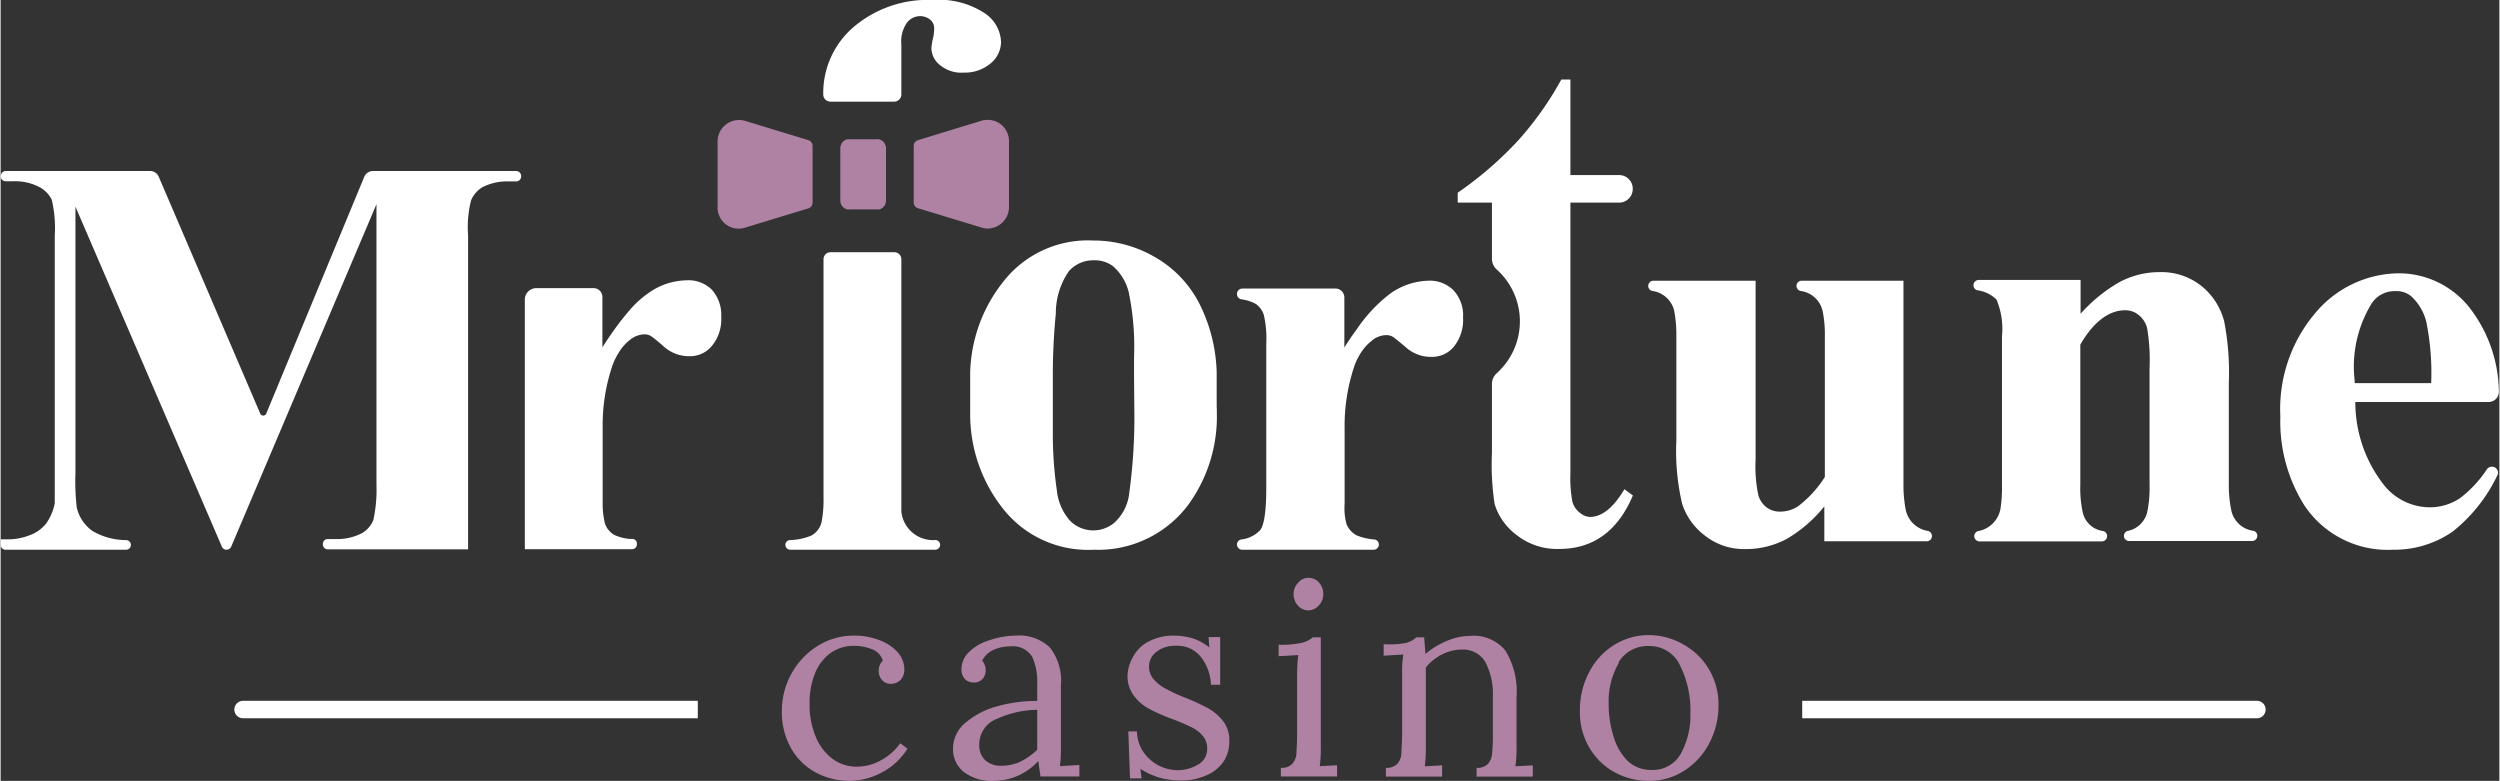
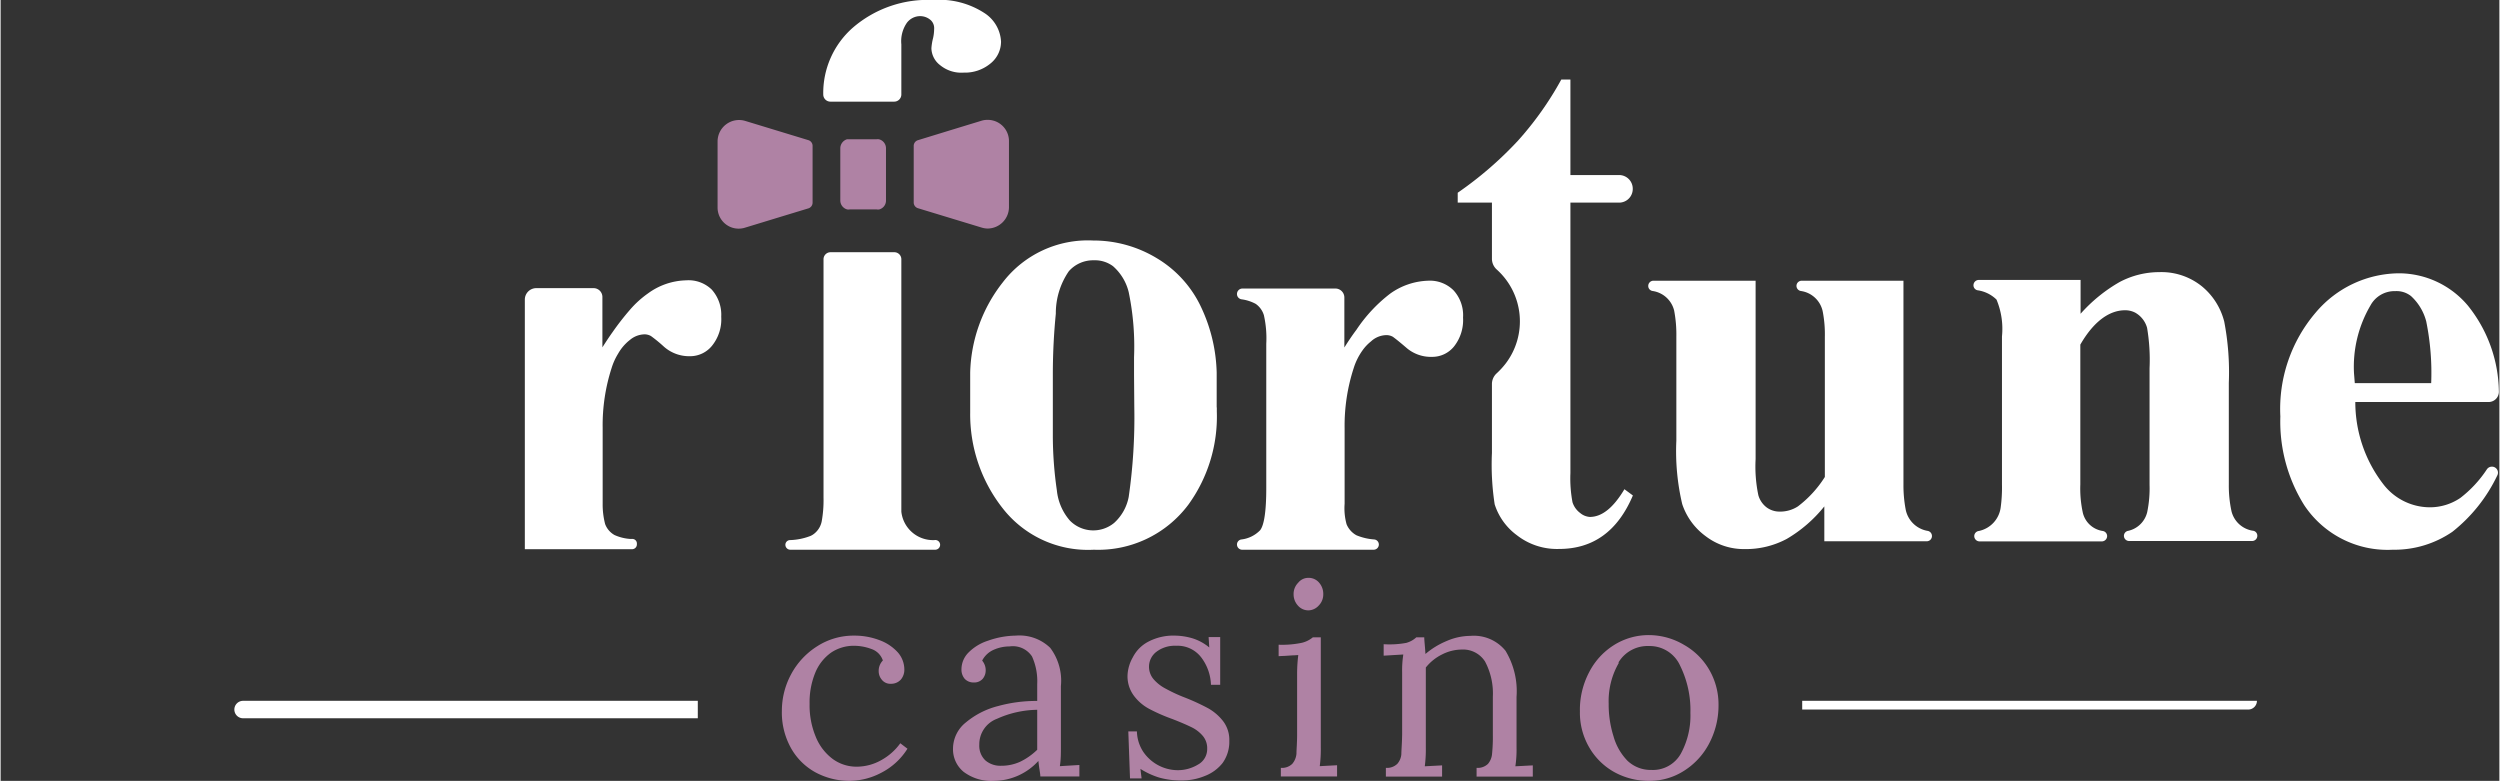
<svg xmlns="http://www.w3.org/2000/svg" height="253" viewBox="0 0 192 60" width="810">
  <rect x="0" y="0" width="192" height="60" fill="#333333" stroke="none" />
  <desc>schwesterseiten.com - Deutschlands führender Index für Casino-Schwesterseite</desc>
  <title>Mr Fortune Casino auf https://schwesterseiten.com/mrfortune-com/</title>
  <defs>
    <style>.cls-1, .cls-3 {
        fill: #fff;
      }

      .cls-2, .cls-4 {
        fill: #af82a4;
      }

      .cls-3, .cls-4 {
        fill-rule: evenodd;
      }</style>
  </defs>
  <g data-name="Logo Desktop" id="Logo_Desktop">
    <g id="line">
      <g data-name="Group 24385" id="Group_24385">
        <path class="cls-1" d="M18.63,53.85H53.57v1.34H18.63a.67.67,0,0,1-.67-.67h0A.67.67,0,0,1,18.63,53.85Z" data-name="Rectangle 29812" id="Rectangle_29812" />
      </g>
      <g data-name="Group 24386" id="Group_24386">
-         <path class="cls-1" d="M138.43,53.85h34.94a.67.67,0,0,1,.67.67h0a.67.67,0,0,1-.67.67H138.43Z" data-name="Rectangle 29813" id="Rectangle_29813" />
+         <path class="cls-1" d="M138.43,53.85h34.94h0a.67.67,0,0,1-.67.67H138.43Z" data-name="Rectangle 29813" id="Rectangle_29813" />
      </g>
    </g>
    <g id="header">
      <path class="cls-2" d="M67.56,49.2a3.52,3.52,0,0,1,1.39.94,2,2,0,0,1,.49,1.28,1.17,1.17,0,0,1-.27.8,1,1,0,0,1-.76.32.83.83,0,0,1-.7-.31,1,1,0,0,1-.24-.64,1.14,1.14,0,0,1,.32-.84,1.4,1.4,0,0,0-.9-.89,3.84,3.84,0,0,0-1.32-.24,3.13,3.13,0,0,0-1.75.52,3.54,3.54,0,0,0-1.22,1.54,6,6,0,0,0-.44,2.41,6.28,6.28,0,0,0,.46,2.49,4,4,0,0,0,1.28,1.71,3.09,3.09,0,0,0,1.9.62,3.85,3.85,0,0,0,1.88-.51,4.44,4.44,0,0,0,1.45-1.29l.55.42a5.13,5.13,0,0,1-2,1.84,5.29,5.29,0,0,1-2.42.63,5.49,5.49,0,0,1-2.64-.65,4.79,4.79,0,0,1-1.89-1.87,5.6,5.6,0,0,1-.7-2.87,5.91,5.91,0,0,1,.71-2.8,5.74,5.74,0,0,1,2-2.15,5.16,5.16,0,0,1,2.85-.82A5.37,5.37,0,0,1,67.56,49.2Z" />
      <path class="cls-2" d="M80.65,49.78a4.2,4.2,0,0,1,.82,2.94l0,4.72c0,.45,0,.92-.08,1.43l1.5-.09v.88h-3c0-.21-.09-.6-.15-1.19A4.67,4.67,0,0,1,76.37,60,3.55,3.55,0,0,1,74,59.31a2.24,2.24,0,0,1-.82-1.81,2.59,2.59,0,0,1,1-2,6.26,6.26,0,0,1,2.47-1.25,11,11,0,0,1,3-.39v-1.3a4.6,4.6,0,0,0-.4-2.12,1.76,1.76,0,0,0-1.72-.77,3,3,0,0,0-1.25.27,1.81,1.81,0,0,0-.86.82,1.14,1.14,0,0,1,.27.8,1,1,0,0,1-.23.6.86.86,0,0,1-.68.28.92.92,0,0,1-.7-.28,1.08,1.08,0,0,1-.25-.75,1.83,1.83,0,0,1,.54-1.27,3.68,3.68,0,0,1,1.5-.91A6.6,6.6,0,0,1,78,48.84,3.4,3.4,0,0,1,80.65,49.78Zm-4.09,5.45a2.09,2.09,0,0,0-1.36,2,1.54,1.54,0,0,0,.47,1.2,1.76,1.76,0,0,0,1.19.41,3.5,3.5,0,0,0,1.46-.3,5,5,0,0,0,1.33-.93c0-.21,0-.57,0-1.07l0-2A7.71,7.71,0,0,0,76.56,55.23Z" />
      <path class="cls-2" d="M91.59,49.05a3.75,3.75,0,0,1,1.28.7l-.05-.8h.89v3.67H93a3.67,3.67,0,0,0-.75-2.11,2.29,2.29,0,0,0-1.93-.89,2.32,2.32,0,0,0-1.52.47,1.44,1.44,0,0,0-.56,1.12,1.48,1.48,0,0,0,.37,1,3.14,3.14,0,0,0,.92.71A11.79,11.79,0,0,0,91,53.6a16.68,16.68,0,0,1,1.78.82,3.83,3.83,0,0,1,1.16,1,2.36,2.36,0,0,1,.47,1.5,2.81,2.81,0,0,1-.51,1.7,3.19,3.19,0,0,1-1.36,1,4.64,4.64,0,0,1-1.79.35A6.16,6.16,0,0,1,89,59.74a6,6,0,0,1-1.42-.66l.09.73h-.89l-.13-3.61h.66a3,3,0,0,0,.47,1.54,3.23,3.23,0,0,0,2.66,1.44A3,3,0,0,0,92,58.75a1.35,1.35,0,0,0,.71-1.22,1.46,1.46,0,0,0-.35-1,2.64,2.64,0,0,0-.87-.66c-.35-.17-.83-.38-1.45-.62a13.69,13.69,0,0,1-1.8-.79,3.54,3.54,0,0,1-1.16-1,2.49,2.49,0,0,1-.49-1.59A3.06,3.06,0,0,1,87,50.5a2.77,2.77,0,0,1,1.14-1.17,4.16,4.16,0,0,1,2.14-.49A5,5,0,0,1,91.59,49.05Z" />
      <path class="cls-2" d="M101.44,57.44a9.92,9.92,0,0,1-.08,1.43l1.33-.07v.86H98.37V59a1.13,1.13,0,0,0,.88-.31,1.38,1.38,0,0,0,.32-.77c0-.32.05-.81.05-1.48V51.7a11.76,11.76,0,0,1,.09-1.37l-1.51.09v-.88a7.43,7.43,0,0,0,1.79-.15,2.07,2.07,0,0,0,.84-.42h.61Zm-.13-12.67a1.31,1.31,0,0,1,.32.89,1.21,1.21,0,0,1-.35.87,1.1,1.1,0,0,1-.81.37,1.07,1.07,0,0,1-.79-.37,1.28,1.28,0,0,1-.33-.87,1.21,1.21,0,0,1,.35-.88,1,1,0,0,1,.79-.38A1.05,1.05,0,0,1,101.31,44.77Z" />
      <path class="cls-2" d="M115.63,50a6,6,0,0,1,.85,3.55v3.9a8.42,8.42,0,0,1-.09,1.43l1.34-.07v.86h-4.32V59a1.13,1.13,0,0,0,.88-.31,1.37,1.37,0,0,0,.31-.77,13.1,13.1,0,0,0,.06-1.48V53.54a5.23,5.23,0,0,0-.6-2.71,2,2,0,0,0-1.8-.92,3.38,3.38,0,0,0-1.51.38,3.67,3.67,0,0,0-1.24,1c0,.15,0,.42,0,.82l0,5.34a9.92,9.92,0,0,1-.08,1.43l1.33-.07v.86h-4.32V59a1.13,1.13,0,0,0,.88-.31,1.27,1.27,0,0,0,.31-.75c0-.3.05-.8.06-1.5l0-4.78a8,8,0,0,1,.09-1.37l-1.51.09v-.88A7.18,7.18,0,0,0,108,49.4a1.85,1.85,0,0,0,.78-.43h.61c0,.27.06.69.09,1.28a6.12,6.12,0,0,1,1.64-1,4.61,4.61,0,0,1,1.81-.39A3.13,3.13,0,0,1,115.63,50Z" />
      <path class="cls-2" d="M129.35,49.55a5.18,5.18,0,0,1,1.94,1.92,5.29,5.29,0,0,1,.71,2.7,6.26,6.26,0,0,1-.71,2.94,5.47,5.47,0,0,1-1.93,2.11,4.89,4.89,0,0,1-2.7.78,5.47,5.47,0,0,1-2.68-.68,5.08,5.08,0,0,1-1.92-1.9,5.29,5.29,0,0,1-.71-2.75,6.19,6.19,0,0,1,.7-3,5.32,5.32,0,0,1,1.91-2.1,5,5,0,0,1,2.7-.77A5.3,5.3,0,0,1,129.35,49.55Zm-5,1.37a5.84,5.84,0,0,0-.79,3.15,8.08,8.08,0,0,0,.37,2.5A4.39,4.39,0,0,0,125,58.45a2.58,2.58,0,0,0,1.83.71,2.46,2.46,0,0,0,2.28-1.26,6.1,6.1,0,0,0,.73-3.12,7.72,7.72,0,0,0-.79-3.63,2.56,2.56,0,0,0-2.39-1.51A2.61,2.61,0,0,0,124.3,50.92Z" />
    </g>
    <g id="text">
      <path class="cls-3" d="M76.87,3.19a2.15,2.15,0,0,1-.8,1.68A3.08,3.08,0,0,1,74,5.58,2.57,2.57,0,0,1,72.18,5a1.68,1.68,0,0,1-.66-1.29,4.2,4.2,0,0,1,.13-.79,3.25,3.25,0,0,0,.08-.69.84.84,0,0,0-.25-.67,1.22,1.22,0,0,0-.85-.32,1.28,1.28,0,0,0-1,.52,2.49,2.49,0,0,0-.42,1.65l0,3.76v.1a.55.55,0,0,1-.55.54h-4.9a.55.55,0,0,1-.55-.54v0a6.68,6.68,0,0,1,2.28-5.15A8.8,8.8,0,0,1,71.65,0a6.36,6.36,0,0,1,3.94,1A2.78,2.78,0,0,1,76.87,3.19Z" />
-       <path class="cls-3" d="M40,13.53h0a.39.39,0,0,0-.39-.39h-11a.73.73,0,0,0-.67.45L20.41,31.78a.25.25,0,0,1-.46,0l-7.8-18.2a.72.72,0,0,0-.67-.44H.41a.4.4,0,0,0-.4.39H0a.4.4,0,0,0,.4.4H.93a4,4,0,0,1,2,.42,2.17,2.17,0,0,1,1,1,9.43,9.43,0,0,1,.23,2.75V36.48c0,1.31,0,2,0,2.19a4.07,4.07,0,0,1-.67,1.57,2.86,2.86,0,0,1-1.27.89,4.54,4.54,0,0,1-1.82.31H0v.43a.38.38,0,0,0,.37.37H9.64a.37.37,0,0,0,.37-.37v0a.37.37,0,0,0-.36-.37,5.14,5.14,0,0,1-2.59-.7A3.06,3.06,0,0,1,5.85,39a17.93,17.93,0,0,1-.1-2.64V15.88L17,42a.38.38,0,0,0,.36.24h0a.4.4,0,0,0,.36-.24L28.88,15.69V37.26a10.91,10.91,0,0,1-.24,2.7,2.07,2.07,0,0,1-.86,1,4.16,4.16,0,0,1-2.07.46h-.58a.37.37,0,0,0-.37.36v.06a.38.38,0,0,0,.37.37H35.92V18.07a8.33,8.33,0,0,1,.23-2.68,2.17,2.17,0,0,1,.86-1,4.15,4.15,0,0,1,2.07-.45h.56A.39.39,0,0,0,40,13.53Z" data-name="Path 238146" id="Path_238146" />
      <path class="cls-3" d="M93.44,31.31V28.63h0a12.46,12.46,0,0,0-1.16-4.95,8.65,8.65,0,0,0-3.44-3.84,9.4,9.4,0,0,0-4.9-1.36A8.24,8.24,0,0,0,77,21.7a11.65,11.65,0,0,0-2.5,6.93h0V31.7A11.68,11.68,0,0,0,77,39.06a8.31,8.31,0,0,0,7,3.18,8.65,8.65,0,0,0,7.27-3.47,11.53,11.53,0,0,0,2.18-7.15v-.31Zm-6.33,0h0a42.62,42.62,0,0,1-.43,6.87,3.6,3.6,0,0,1-1.12,2A2.52,2.52,0,0,1,82.16,40a4.17,4.17,0,0,1-1-2.32,29.38,29.38,0,0,1-.31-4.29c0-.73,0-1.41,0-2.05h0V28.82h0c0-1.93.11-3.5.23-4.72a5.69,5.69,0,0,1,1-3.26A2.49,2.49,0,0,1,84,20a2.33,2.33,0,0,1,1.47.45,3.86,3.86,0,0,1,1.21,2,20.53,20.53,0,0,1,.41,5c0,.47,0,.92,0,1.36h0Z" data-name="Path 238147" id="Path_238147" />
      <path class="cls-3" d="M122.11,39.72a1.29,1.29,0,0,1-.75-.31,1.64,1.64,0,0,1-.58-.82,9.9,9.9,0,0,1-.16-2.24V15.57h3.73a1.05,1.05,0,0,0,1.06-1.06h0a1.05,1.05,0,0,0-1.06-1.06h-3.73V6.11h-.7a25,25,0,0,1-3.33,4.7,28.07,28.07,0,0,1-4.63,4v.76h2.63v4.31a1.11,1.11,0,0,0,.37.83,5.35,5.35,0,0,1,.68,7.23,6.14,6.14,0,0,1-.69.75,1.11,1.11,0,0,0-.36.82v5.29a20.06,20.06,0,0,0,.21,3.95,4.72,4.72,0,0,0,1.7,2.37,5,5,0,0,0,3.25,1.06q3.93,0,5.67-4.11l-.65-.48C123.93,39,123.05,39.72,122.11,39.72Z" data-name="Path 238148" id="Path_238148" />
      <path class="cls-3" d="M146.21,37.28V21.57H138.4a.4.4,0,0,0-.41.4v0a.4.4,0,0,0,.34.39h0A2,2,0,0,1,140,23.9a9.18,9.18,0,0,1,.17,2V36.65a8.58,8.58,0,0,1-2.07,2.26,2.5,2.5,0,0,1-1.4.4,1.66,1.66,0,0,1-1-.32,1.79,1.79,0,0,1-.64-.94,10.73,10.73,0,0,1-.21-2.77V21.57H127a.4.4,0,0,0-.4.4v0a.39.39,0,0,0,.34.39h0a2,2,0,0,1,1.65,1.5,9.82,9.82,0,0,1,.17,2v8a17.7,17.7,0,0,0,.45,4.87A5,5,0,0,0,131,41.19a4.82,4.82,0,0,0,3,1,6.66,6.66,0,0,0,3.24-.78,10.5,10.5,0,0,0,2.89-2.5v2.68H148a.4.4,0,0,0,.4-.4h0a.4.4,0,0,0-.34-.4h0a2.07,2.07,0,0,1-1.69-1.7A10,10,0,0,1,146.21,37.28Z" data-name="Path 238149" id="Path_238149" />
      <path class="cls-3" d="M171.21,37.24V29.42a20.61,20.61,0,0,0-.35-4.7A5.13,5.13,0,0,0,169.14,22a4.94,4.94,0,0,0-3.26-1.09,6.51,6.51,0,0,0-3.06.76,11.89,11.89,0,0,0-3,2.44v-2.6H152a.41.41,0,0,0-.41.41v0a.39.39,0,0,0,.35.39,2.6,2.6,0,0,1,1.42.71,5.83,5.83,0,0,1,.42,2.83V37.23a11.32,11.32,0,0,1-.1,1.77A2.13,2.13,0,0,1,152,40.8h0a.4.4,0,0,0-.35.39h0a.41.41,0,0,0,.41.41h9.39a.41.41,0,0,0,.41-.41h0a.4.4,0,0,0-.33-.39h0A1.85,1.85,0,0,1,160,39.43a8.71,8.71,0,0,1-.2-2.2V26.48c1-1.74,2.19-2.63,3.42-2.64a1.67,1.67,0,0,1,.79.18,1.92,1.92,0,0,1,.92,1.17,14.74,14.74,0,0,1,.19,3.11v8.94a9,9,0,0,1-.18,2.11,1.93,1.93,0,0,1-1.47,1.44h0a.39.39,0,0,0-.32.38v0a.4.4,0,0,0,.4.4H173a.4.4,0,0,0,.4-.4h0a.38.38,0,0,0-.34-.39h0a2,2,0,0,1-1.64-1.48A9.26,9.26,0,0,1,171.21,37.24Z" data-name="Path 238150" id="Path_238150" />
      <path class="cls-3" d="M189,38.26a4.17,4.17,0,0,1-2.35.72,4.53,4.53,0,0,1-3.58-1.79,10.33,10.33,0,0,1-2.14-6.3h10.25a.79.79,0,0,0,.78-.84,10.74,10.74,0,0,0-2.39-6.58A6.94,6.94,0,0,0,184.3,21a8.45,8.45,0,0,0-6.4,3,11.4,11.4,0,0,0-2.73,8A12.11,12.11,0,0,0,177,38.81a7.68,7.68,0,0,0,6.8,3.43,7.87,7.87,0,0,0,4.59-1.38,12.19,12.19,0,0,0,3.46-4.35.46.46,0,0,0-.17-.58h0a.47.47,0,0,0-.64.13A9,9,0,0,1,189,38.26Zm-8.17-9.57a9.31,9.31,0,0,1,1.27-5.23A2.1,2.1,0,0,1,184,22.37a1.79,1.79,0,0,1,1.21.38,4,4,0,0,1,1.17,1.95,19.85,19.85,0,0,1,.38,4.74h-5.87Z" data-name="Path 238151" id="Path_238151" />
      <path class="cls-3" d="M72.19,41.87h0a.38.38,0,0,1-.37.37H60.67a.38.38,0,0,1-.37-.37v0a.36.36,0,0,1,.35-.37,4.73,4.73,0,0,0,1.58-.32,1.31,1.31,0,0,0,.28-.17,1.6,1.6,0,0,0,.59-1,9.14,9.14,0,0,0,.13-1.78V19.91a.54.54,0,0,1,.54-.53h4.9a.54.54,0,0,1,.54.53V38.2c0,.43,0,.79,0,1.12a2.45,2.45,0,0,0,2.54,2.18h0A.37.37,0,0,1,72.19,41.87Z" />
      <path class="cls-3" d="M109.67,21.57a5.28,5.28,0,0,0-2.91,1,11.6,11.6,0,0,0-2.59,2.78c-.31.41-.61.86-.92,1.35V22.86a.69.69,0,0,0-.7-.69H95.42a.42.42,0,0,0-.42.42h0a.41.41,0,0,0,.36.41,3.18,3.18,0,0,1,1.08.35,1.63,1.63,0,0,1,.63.88,8.08,8.08,0,0,1,.18,2.19v11.1c0,1.74-.16,2.82-.47,3.22a2.39,2.39,0,0,1-1.43.71.39.39,0,0,0-.35.39h0a.4.4,0,0,0,.4.4h10.1a.4.4,0,0,0,.4-.4h0a.39.39,0,0,0-.36-.39,4.35,4.35,0,0,1-1.36-.32,1.71,1.71,0,0,1-.76-.85,4.61,4.61,0,0,1-.15-1.57l0-1.19V32.9a14.28,14.28,0,0,1,.69-4.59,4.8,4.8,0,0,1,.68-1.38,3.37,3.37,0,0,1,.66-.7,1.78,1.78,0,0,1,1.18-.48,1,1,0,0,1,.5.13c.34.25.67.53,1,.81a2.87,2.87,0,0,0,2,.73,2.15,2.15,0,0,0,1.69-.79,3.27,3.27,0,0,0,.7-2.23,2.83,2.83,0,0,0-.73-2.09A2.57,2.57,0,0,0,109.67,21.57Z" data-name="Path 238154" id="Path_238154" />
      <path class="cls-3" d="M52.67,21.54a5.16,5.16,0,0,0-2.92,1,7.55,7.55,0,0,0-1.39,1.26A20.69,20.69,0,0,0,47,25.55h0c-.25.35-.5.73-.76,1.14V22.82a.68.68,0,0,0-.69-.68H41.17a.88.88,0,0,0-.89.88V42.2h8.24a.37.37,0,0,0,.37-.37v-.06a.35.35,0,0,0-.34-.36l-.19,0a3.54,3.54,0,0,1-1.19-.3,1.61,1.61,0,0,1-.72-.84,6,6,0,0,1-.19-1.57l0-1.2V32.86a14.28,14.28,0,0,1,.69-4.59,4.76,4.76,0,0,1,.5-1.1,3.58,3.58,0,0,1,.84-1l.1-.08a1.8,1.8,0,0,1,1.09-.4,1,1,0,0,1,.49.13,11.17,11.17,0,0,1,1,.82,2.92,2.92,0,0,0,2,.73,2.16,2.16,0,0,0,1.69-.8,3.23,3.23,0,0,0,.71-2.23,2.9,2.9,0,0,0-.73-2.09A2.56,2.56,0,0,0,52.67,21.54Z" data-name="Path 238155" id="Path_238155" />
    </g>
    <g id="papion">
      <path class="cls-4" d="M62.39,11.21v4.36a.46.46,0,0,1-.32.44l-2.5.76-1.44.44-.92.28a1.62,1.62,0,0,1-2.12-1.56V10.85a1.65,1.65,0,0,1,2.12-1.56l4.86,1.48A.46.46,0,0,1,62.39,11.21Z" />
      <path class="cls-4" d="M70.16,15.57V11.21a.46.46,0,0,1,.33-.44L73,10l1.44-.44.92-.28a1.51,1.51,0,0,1,.48-.07,1.63,1.63,0,0,1,1.64,1.63v5.08a1.65,1.65,0,0,1-1.64,1.64,1.61,1.61,0,0,1-.48-.08L70.49,16A.46.46,0,0,1,70.16,15.57Z" />
      <path class="cls-4" d="M67.31,10.7H65.25l-.21,0a.73.73,0,0,0-.52.7v4a.71.71,0,0,0,.52.69.52.52,0,0,0,.21,0h2.06a.52.52,0,0,0,.21,0,.7.7,0,0,0,.51-.69v-4a.71.71,0,0,0-.51-.69A.52.52,0,0,0,67.31,10.7Z" data-name="Path 238158" id="Path_238158" />
    </g>
  </g>
</svg>